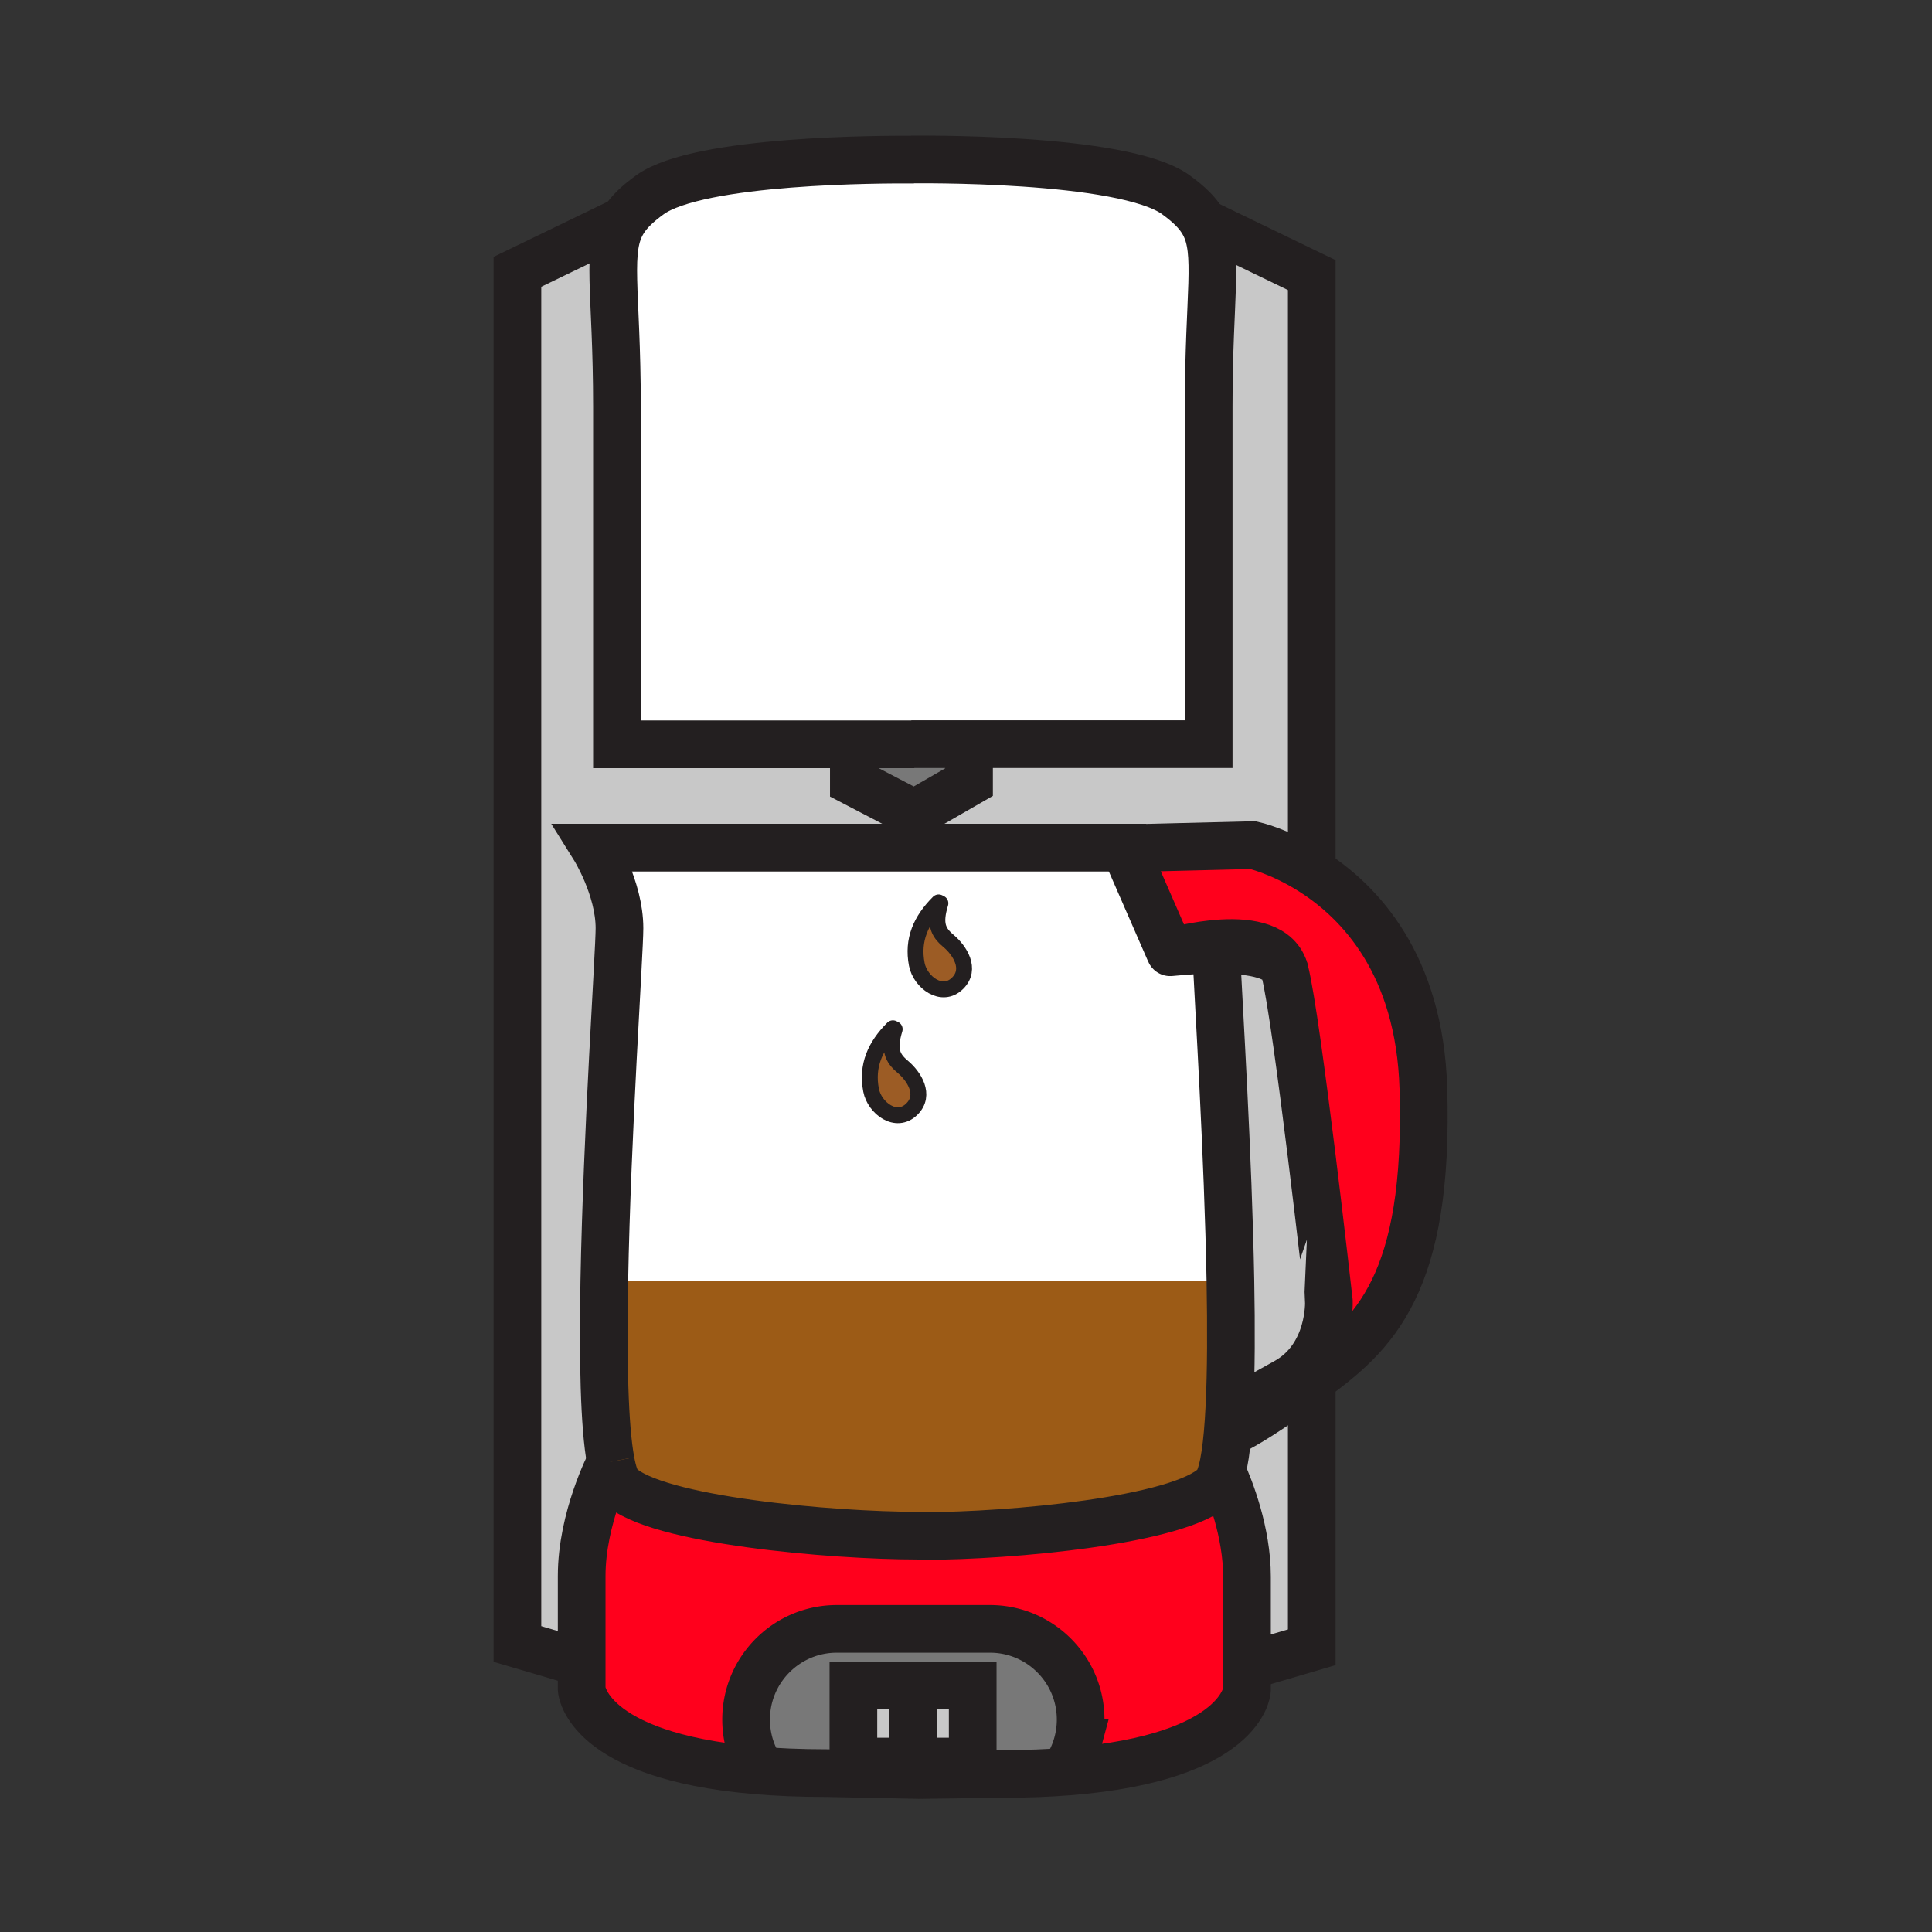
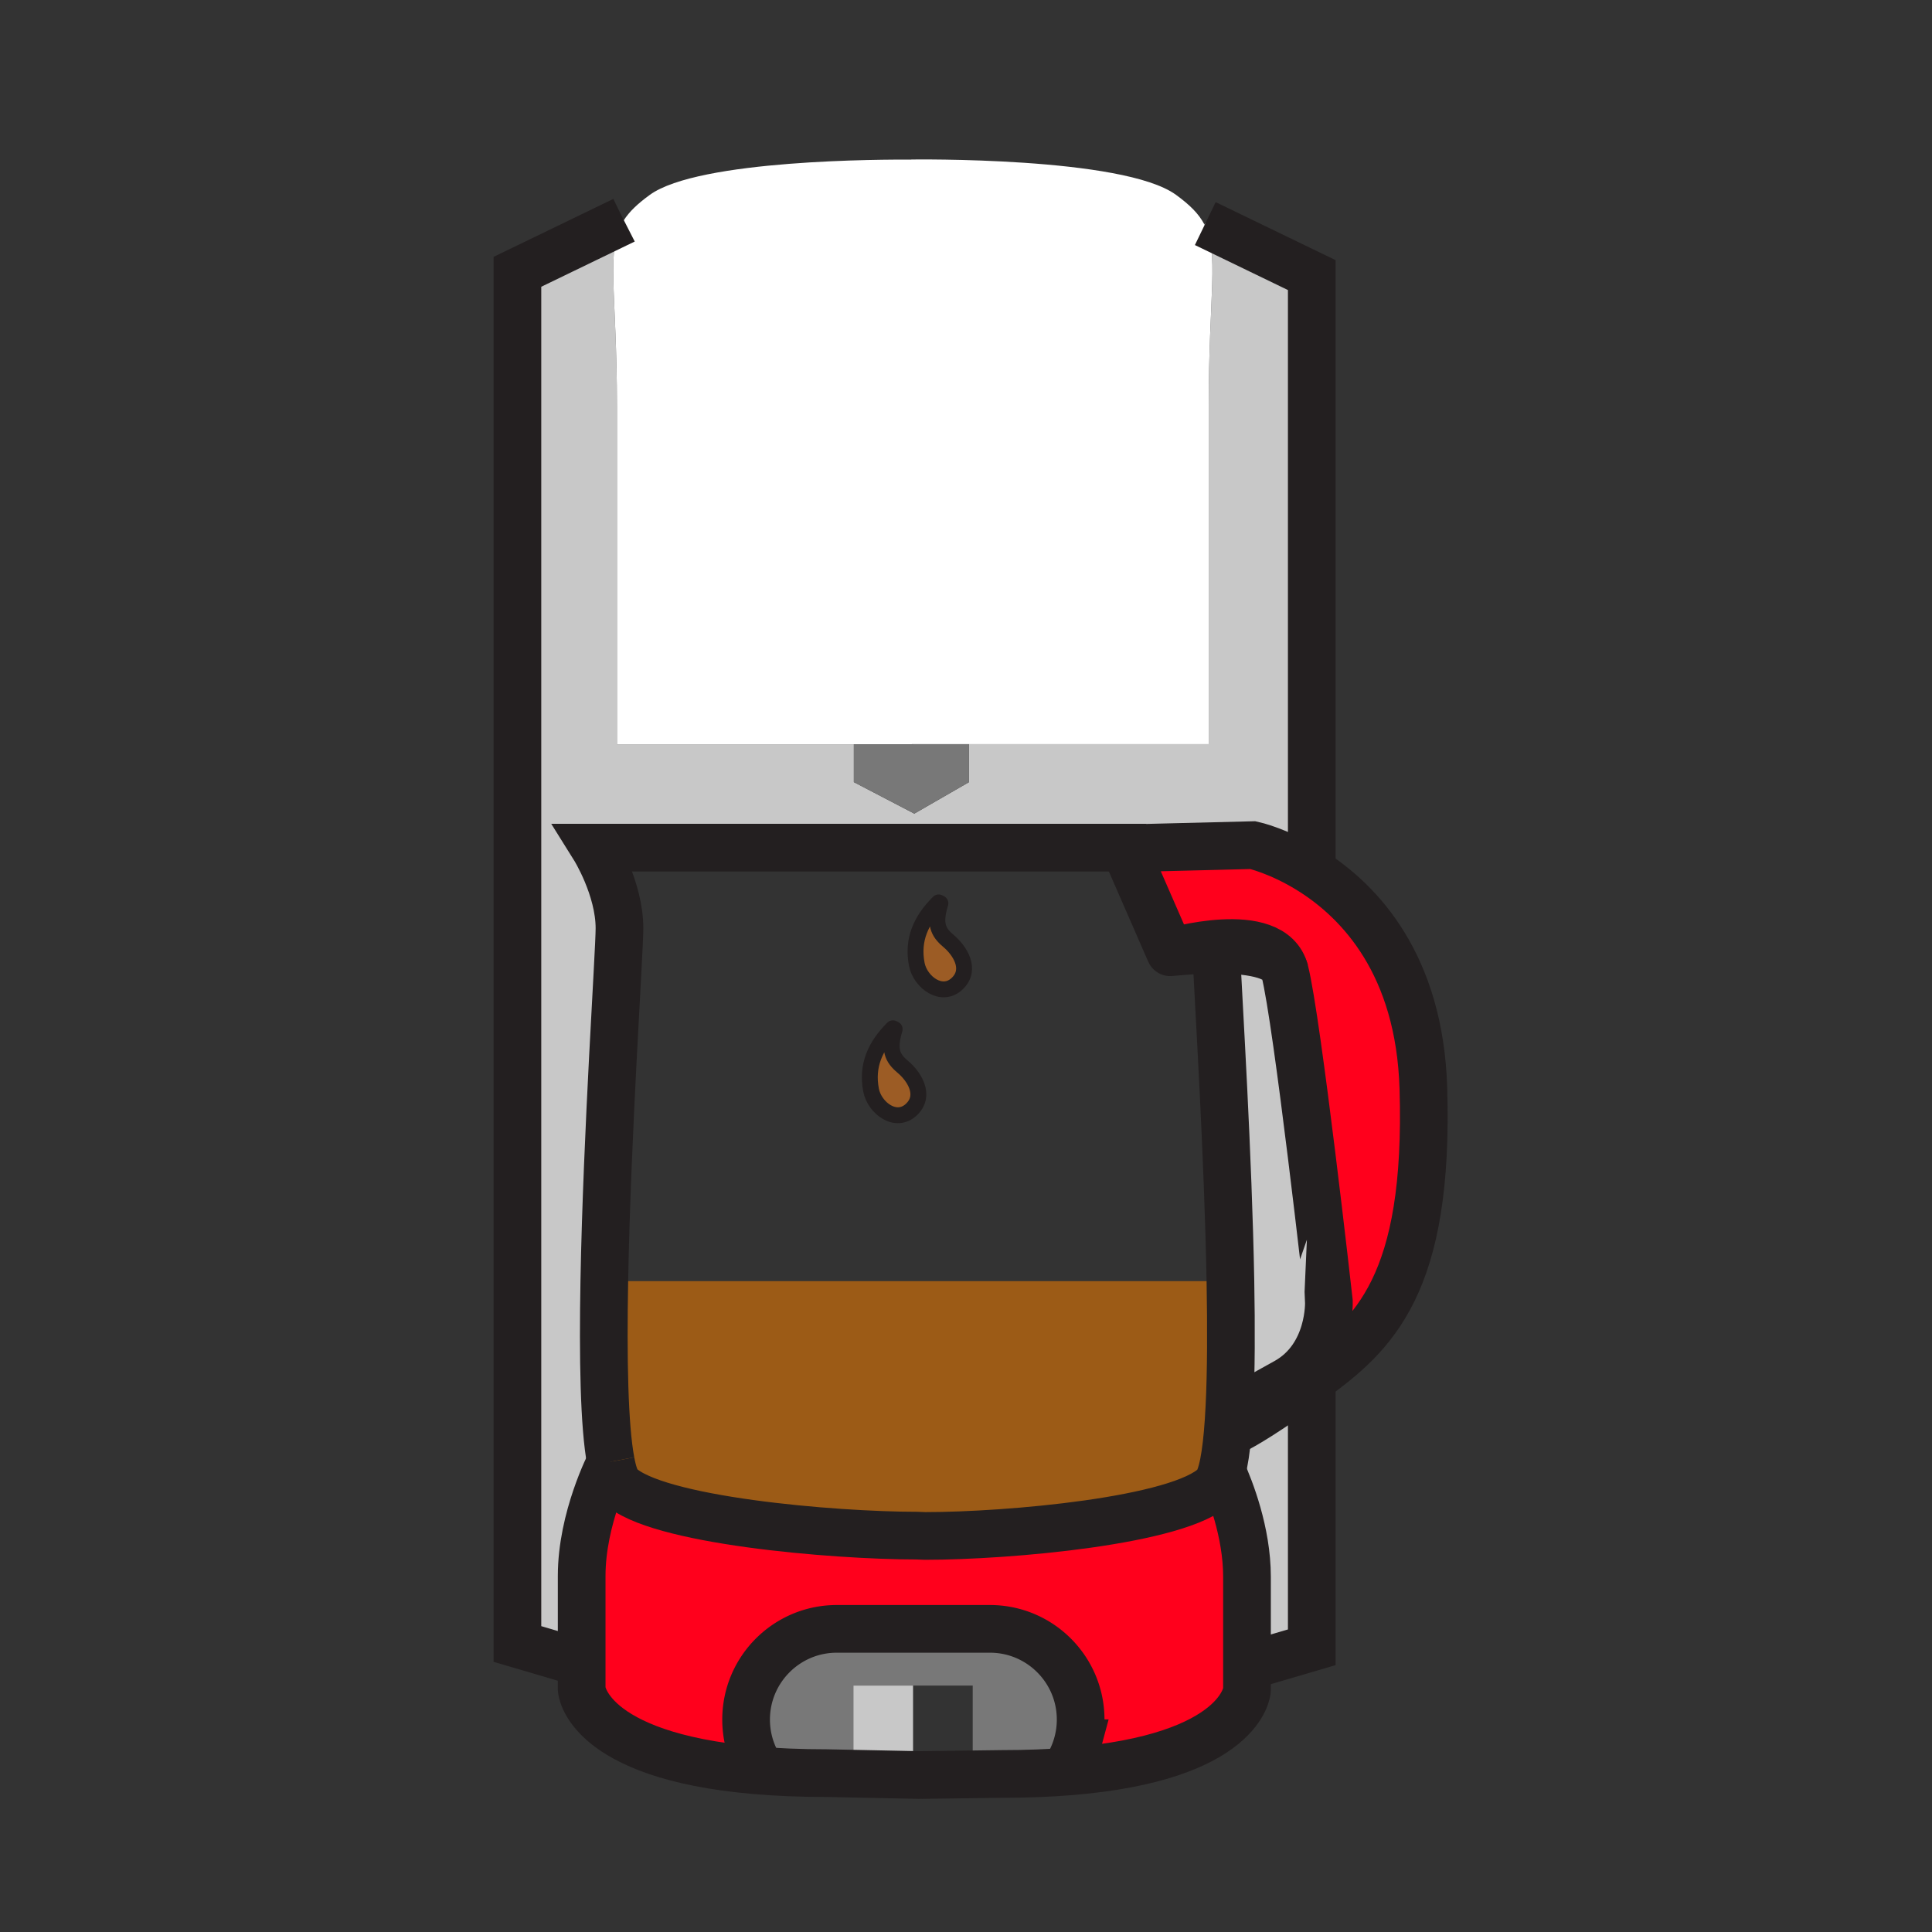
<svg xmlns="http://www.w3.org/2000/svg" width="850.89" height="850.89" viewBox="0 0 850.89 850.89" overflow="visible">
  <rect x="0" y="0" width="850.89" height="850.89" fill="#333333" stroke="none" />
-   <path d="M535.57 418.28c1.22 25 5.31 90.24 6.33 145.94l-1.65.03h-272l-2.1-.04c1.2-65.74 6.68-144.83 6.68-155.38 0-17.76-11.1-35.51-11.1-35.51h243.06v.06l-9.43.23 19.979 45.77c-.469.14 9.201-1.08 20.231-1.1zm-113.82 14.75c6.31-6.28.9-14.5-4.06-18.66-4.64-3.9-6.26-7.54-3.52-16.54l-.78-.39c-7.84 7.83-11.69 16.48-9.62 27.26 1.51 7.85 11.11 15.15 17.98 8.33zm-20.14 55.43c6.31-6.27.91-14.5-4.05-18.66-4.64-3.89-6.27-7.52-3.53-16.54l-.78-.39c-7.83 7.84-11.69 16.479-9.61 27.27 1.51 7.85 11.1 15.15 17.97 8.32z" fill="#fff" />
  <path d="M515.34 419.38s44.95-13.32 50.5 8.32c-1.99-7.77-17.1-9.45-30.27-9.42-11.03.02-20.7 1.24-20.23 1.1z" fill="#fff" />
  <path d="M585.26 573.1s1.11 24.42-18.87 35.521l-19.979 11.09-4.94-.229c.761-15.45.8-34.711.431-55.261-1.021-55.7-5.11-120.939-6.33-145.94 13.17-.03 28.279 1.65 30.27 9.42C571.38 449.35 585.26 573.1 585.26 573.1z" fill="#c8c8c8" />
  <path d="M577.73 607.56c-1.641 1.19-3.29 2.37-4.95 3.561-19.05 13.649-28.09 18.46-32.101 20.16.32-3.61.58-7.561.79-11.8l4.94.229 19.979-11.09c19.98-11.101 18.87-35.521 18.87-35.521S571.38 449.35 565.84 427.7c-5.55-21.64-50.5-8.32-50.5-8.32l-19.979-45.77 9.43-.23 47.02-1.17s11.73 2.53 25.921 11.53c21.039 13.34 47.5 40.91 49.149 95.569C629.49 565.72 605.19 587.64 577.73 607.56z" fill="#ff001c" />
  <path d="M577.73 607.56V725.5l-28.311 8.32h-.22v-39.391c0-19.75-7.53-38.739-11.05-46.56 1.09-4.08 1.92-9.73 2.529-16.59 4.011-1.7 13.051-6.511 32.101-20.16 1.661-1.189 3.311-2.369 4.951-3.559zM577.73 121.16v262.58c-14.19-9-25.921-11.53-25.921-11.53l-47.02 1.17v-.06H261.73s11.1 17.75 11.1 35.51c0 10.55-5.48 89.64-6.68 155.38-.61 33.72-.1 63.93 2.87 79.56v.011c-.32.609-12.84 24.819-12.84 50.3v38.29l-28.3-8.33V119.71l46.83-22.66c-8.21 12.88-2.99 30.08-2.99 82.04v148.72h104.33v16.65l26.63 13.88 24.1-13.88v-16.72h105.55v-24.41-124.31c0-49.65 4.77-67.57-1.97-80.3l.47-.25 46.9 22.69z" fill="#c8c8c8" />
  <path d="M549.2 733.82v10.56s-1.79 29.64-78.28 35.79l-.24-3.02c1.67-2.92 2.99-6.07 3.88-9.391a39.75 39.75 0 0 0 1.381-10.42c0-22.06-17.891-39.96-39.96-39.96H368.55c-11.03 0-21.02 4.47-28.25 11.71-7.23 7.23-11.7 17.22-11.7 28.25 0 6.42 1.51 12.49 4.21 17.87l-.38 4.43c-74.5-6.5-76.25-35.62-76.25-35.62V732.37v-38.29c0-25.48 12.52-49.69 12.84-50.3.98 5.189 2.24 8.77 3.81 10.34 15.53 15.54 94.33 22.2 130.96 22.2l3.68.14c36.64 0 112.209-6.65 127.75-22.18 1.141-1.141 2.11-3.33 2.931-6.41 3.52 7.82 11.05 26.81 11.05 46.56l-.001 39.39z" fill="#ff001c" />
  <path d="M538.15 647.87c-.82 3.08-1.79 5.27-2.931 6.41-15.54 15.529-91.109 22.18-127.75 22.18l-3.68-.14c-36.63 0-115.43-6.66-130.96-22.2-1.57-1.57-2.83-5.15-3.81-10.34v-.011c-2.97-15.63-3.48-45.84-2.87-79.56l2.1.04h272l1.65-.03c.369 20.55.33 39.811-.431 55.261-.21 4.239-.47 8.189-.79 11.8-.608 6.86-1.438 12.51-2.528 16.59z" fill="#9c5b16" />
  <path d="M274.71 97.05c2.45-3.85 6.1-7.31 11.44-11.2 21.6-15.71 103.84-15.63 115.22-15.55v-.05s93.32-1.36 116.54 15.54c6.13 4.46 10.03 8.36 12.45 12.93 6.739 12.73 1.97 30.65 1.97 80.3v148.72H401.37l1.31.07H271.72V303.4 179.09c0-51.96-5.22-69.16 2.99-82.04z" fill="#fff" />
  <path d="M475.94 757.34c0 3.61-.48 7.101-1.381 10.42a39.556 39.556 0 0 1-3.88 9.391l.24 3.02c-8.85.71-18.7 1.11-29.67 1.11l-36.07.479-41.06-.84c-11.81 0-22.32-.46-31.69-1.28l.38-4.43c-2.7-5.38-4.21-11.45-4.21-17.87 0-11.03 4.47-21.02 11.7-28.25 7.23-7.24 17.22-11.71 28.25-11.71h67.431c22.07 0 39.96 17.9 39.96 39.96zm-47.54 18.48v-33.46h-52.55v33.46h52.55z" fill="#787878" />
-   <path fill="#c8c8c8" d="M428.4 742.36v33.46h-26.27v-33.46h.36z" />
  <path fill="#787878" d="M426.78 330.59v13.87l-24.1 13.88-26.63-13.88v-16.65h26.63l-1.31-.07h25.41z" />
  <path d="M417.69 414.37c4.96 4.16 10.37 12.38 4.06 18.66-6.87 6.819-16.47-.48-17.98-8.33-2.07-10.78 1.78-19.43 9.62-27.26l.78.39c-2.74 9-1.12 12.64 3.52 16.54z" fill="#9c5c25" />
  <path fill="#c8c8c8" d="M402.13 745.13v30.69h-26.28v-33.46h26.28z" />
  <path d="M397.56 469.8c4.96 4.16 10.36 12.391 4.05 18.66-6.87 6.83-16.46-.47-17.97-8.32-2.08-10.79 1.78-19.43 9.61-27.27l.78.39c-2.74 9.02-1.11 12.65 3.53 16.54z" fill="#9c5c25" />
  <g fill="none" stroke="#231f20">
    <path d="M515.34 419.38s44.95-13.32 50.5 8.32M269.02 643.77c-2.97-15.63-3.48-45.84-2.87-79.56 1.2-65.74 6.68-144.83 6.68-155.38 0-17.76-11.1-35.51-11.1-35.51h243.06" stroke-width="21" />
    <path d="M535.57 418.28c1.22 25 5.31 90.24 6.33 145.94.369 20.55.33 39.811-.431 55.261-.21 4.239-.47 8.189-.79 11.8-.609 6.859-1.439 12.51-2.529 16.59-.82 3.08-1.79 5.27-2.931 6.41-15.54 15.529-91.109 22.18-127.75 22.18l-3.68-.14c-36.63 0-115.43-6.66-130.96-22.2-1.57-1.57-2.83-5.15-3.81-10.34" stroke-width="21" />
    <path d="M572.78 611.12c-19.05 13.649-28.09 18.46-32.101 20.16-2.18.92-2.87.92-2.87.92" stroke-width="21" />
    <path d="M546.41 619.71l19.979-11.09c19.98-11.101 18.87-35.521 18.87-35.521S571.38 449.35 565.84 427.7c-1.99-7.77-17.1-9.45-30.27-9.42-11.03.02-20.7 1.24-20.23 1.1l-19.979-45.77 9.43-.23 47.02-1.17s11.73 2.53 25.921 11.53c21.039 13.34 47.5 40.91 49.149 95.569 2.61 86.41-21.689 108.33-49.149 128.25-1.641 1.19-3.29 2.37-4.95 3.561M536.36 644.13s.71 1.34 1.79 3.74c3.52 7.82 11.05 26.81 11.05 46.56v49.951s-1.79 29.64-78.28 35.79c-8.85.71-18.7 1.11-29.67 1.11l-36.07.479-41.06-.84c-11.81 0-22.32-.46-31.69-1.28-74.5-6.5-76.25-35.62-76.25-35.62v-11.649-38.29c0-25.48 12.52-49.69 12.84-50.3v-.011" stroke-width="21" />
    <path d="M332.81 775.21c-2.7-5.38-4.21-11.45-4.21-17.87 0-11.03 4.47-21.02 11.7-28.25 7.23-7.24 17.22-11.71 28.25-11.71h67.431c22.069 0 39.96 17.9 39.96 39.96 0 3.61-.48 7.101-1.381 10.42a39.556 39.556 0 0 1-3.88 9.391M256.18 732.37l-28.3-8.33V119.71l46.83-22.66.06-.03M577.73 383.74V121.16l-46.9-22.69M549.42 733.82l28.31-8.32V605.29" stroke-width="21" />
-     <path d="M401.37 70.25s93.32-1.36 116.54 15.54c6.13 4.46 10.03 8.36 12.45 12.93 6.739 12.73 1.97 30.65 1.97 80.3v148.72H401.37l1.31.07H271.72V303.4 179.09c0-51.96-5.22-69.16 2.99-82.04 2.45-3.85 6.1-7.31 11.44-11.2 21.6-15.71 103.84-15.63 115.22-15.55.85.01 1.31.02 1.31.02M426.78 330.59v13.87l-24.1 13.88-26.63-13.88v-13.87M402.13 742.36h26.27v33.46h-52.55v-33.46zM402.13 775.82v-30.69" stroke-width="21" />
    <path d="M393.25 452.87c-7.83 7.84-11.69 16.479-9.61 27.27 1.51 7.851 11.1 15.15 17.97 8.32 6.31-6.27.91-14.5-4.05-18.66-4.64-3.89-6.27-7.52-3.53-16.54l-.78-.39zM413.39 397.44c-7.84 7.83-11.69 16.48-9.62 27.26 1.51 7.85 11.11 15.149 17.98 8.33 6.31-6.28.9-14.5-4.06-18.66-4.64-3.9-6.26-7.54-3.52-16.54l-.78-.39z" stroke-width="7" stroke-linecap="round" stroke-linejoin="round" />
  </g>
  <path fill="none" d="M.25.25h850.394v850.394H.25z" />
</svg>